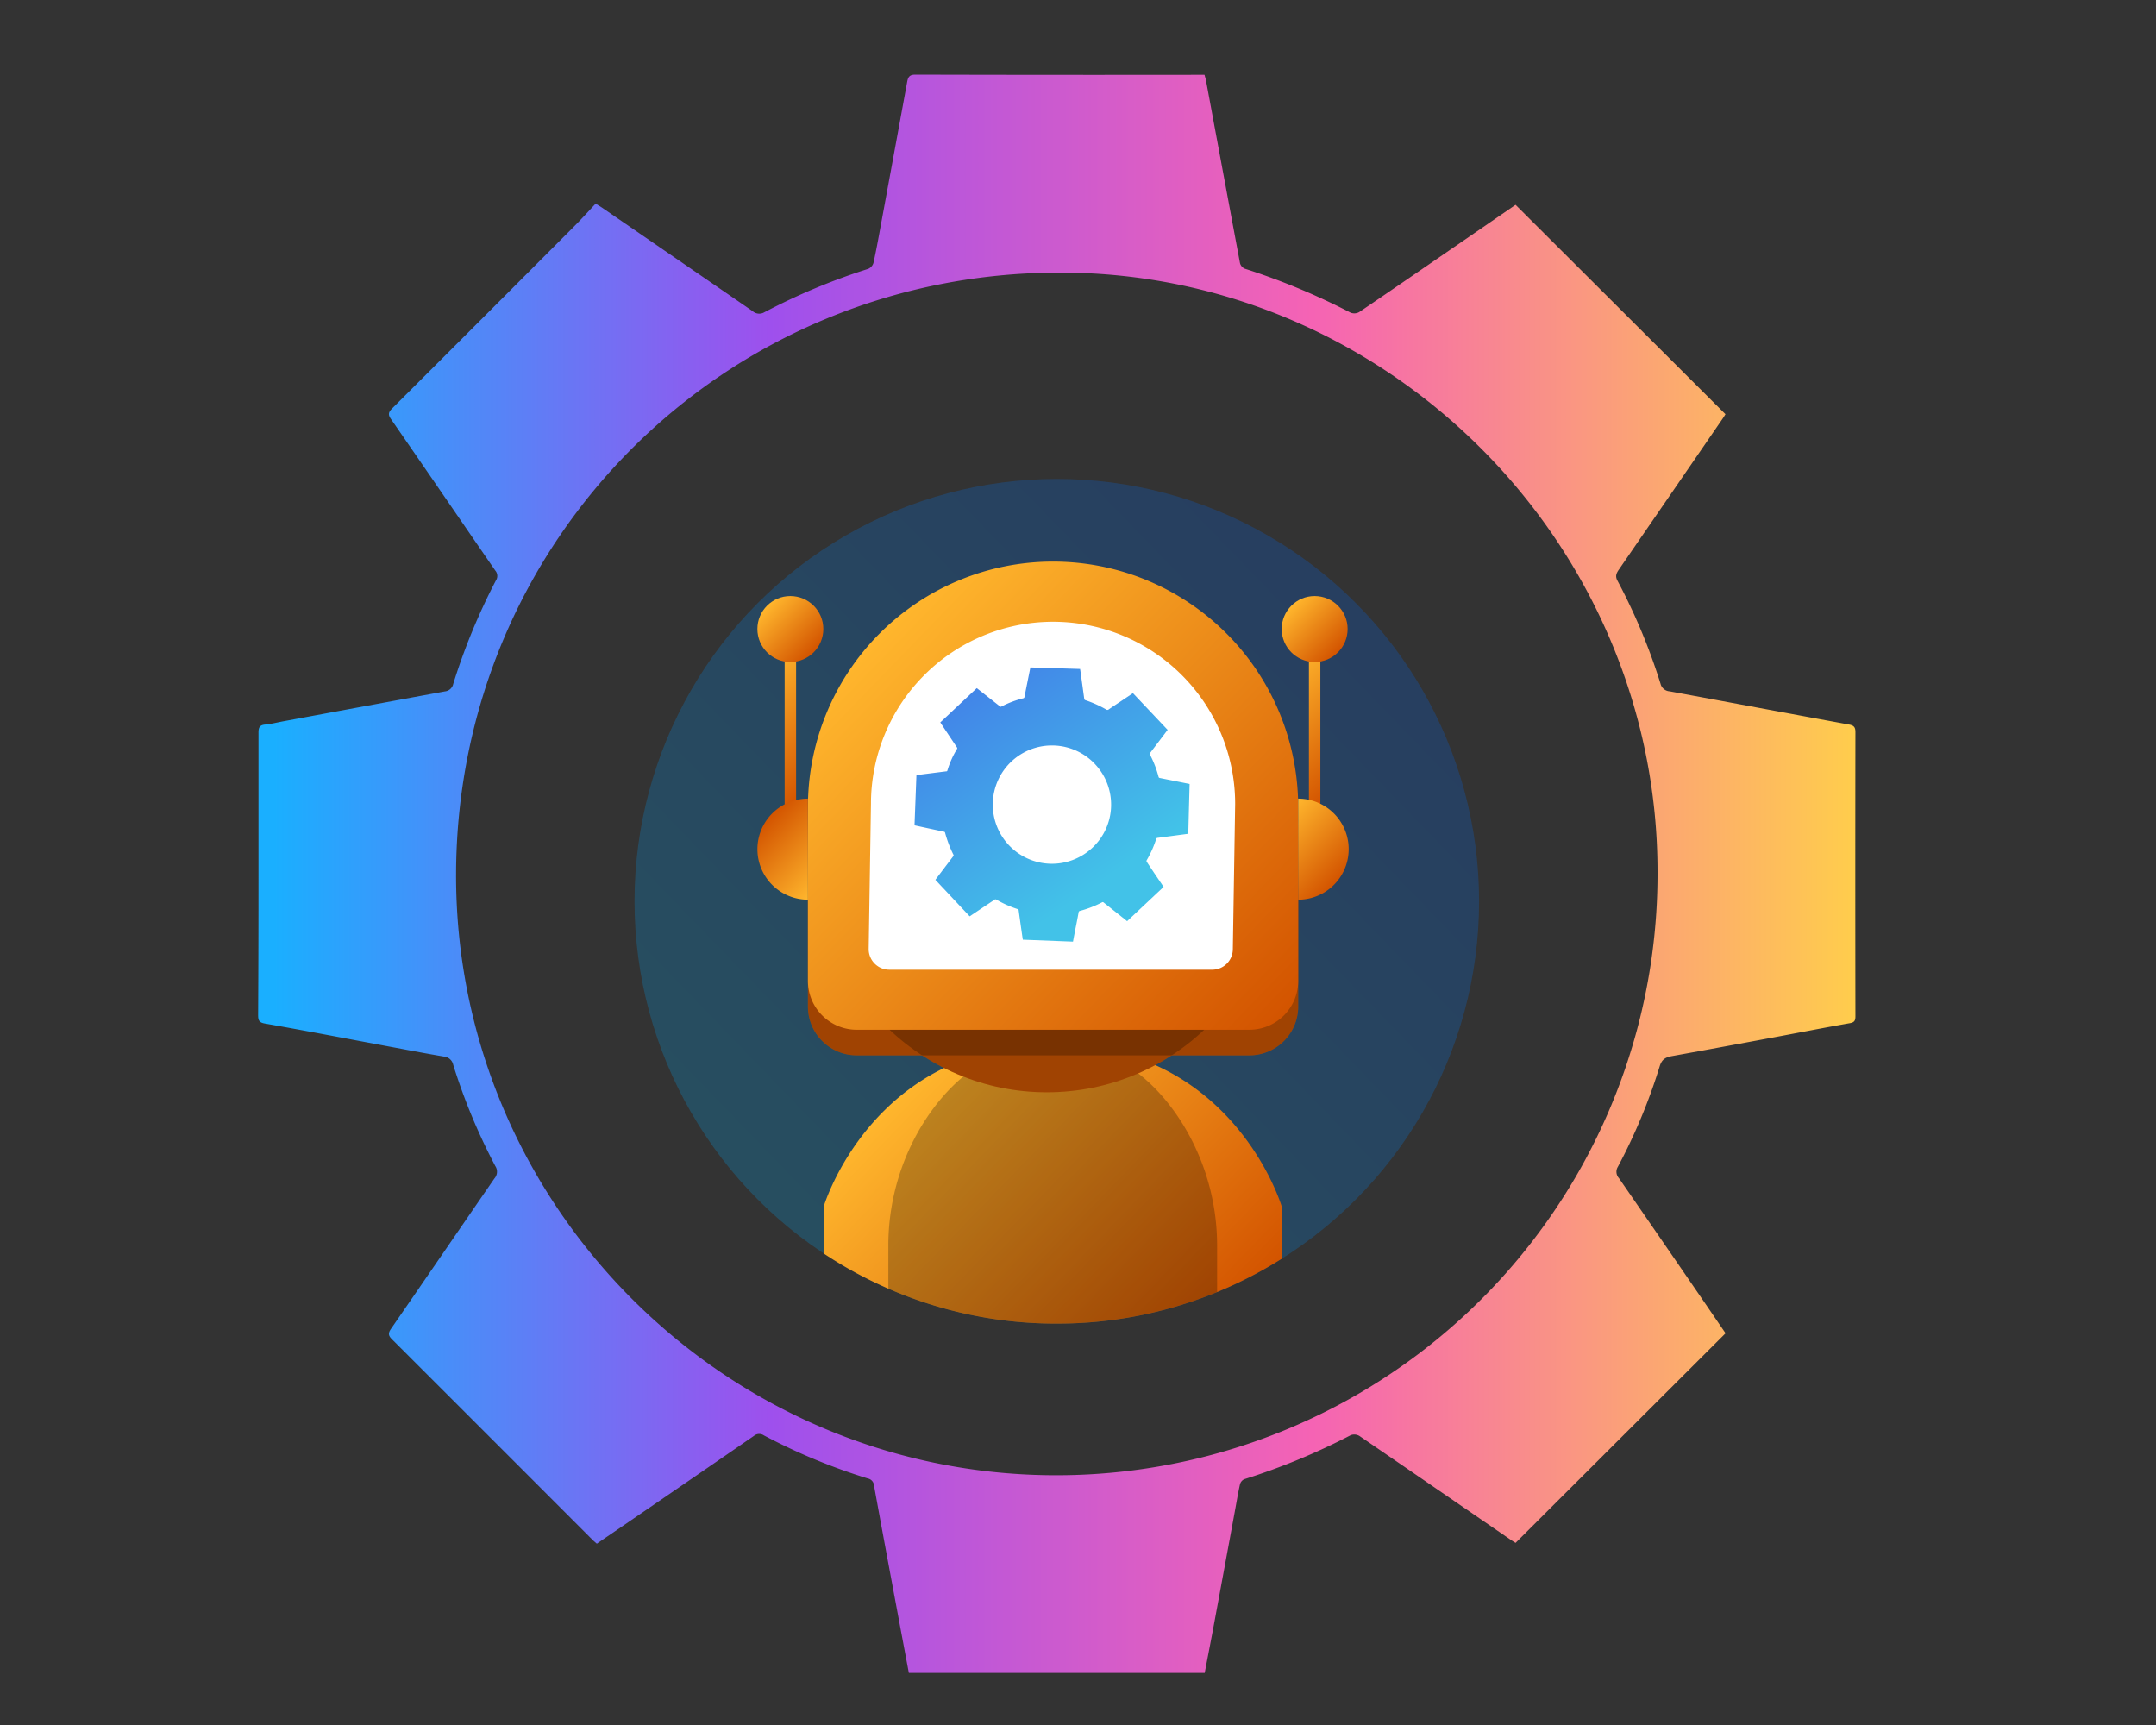
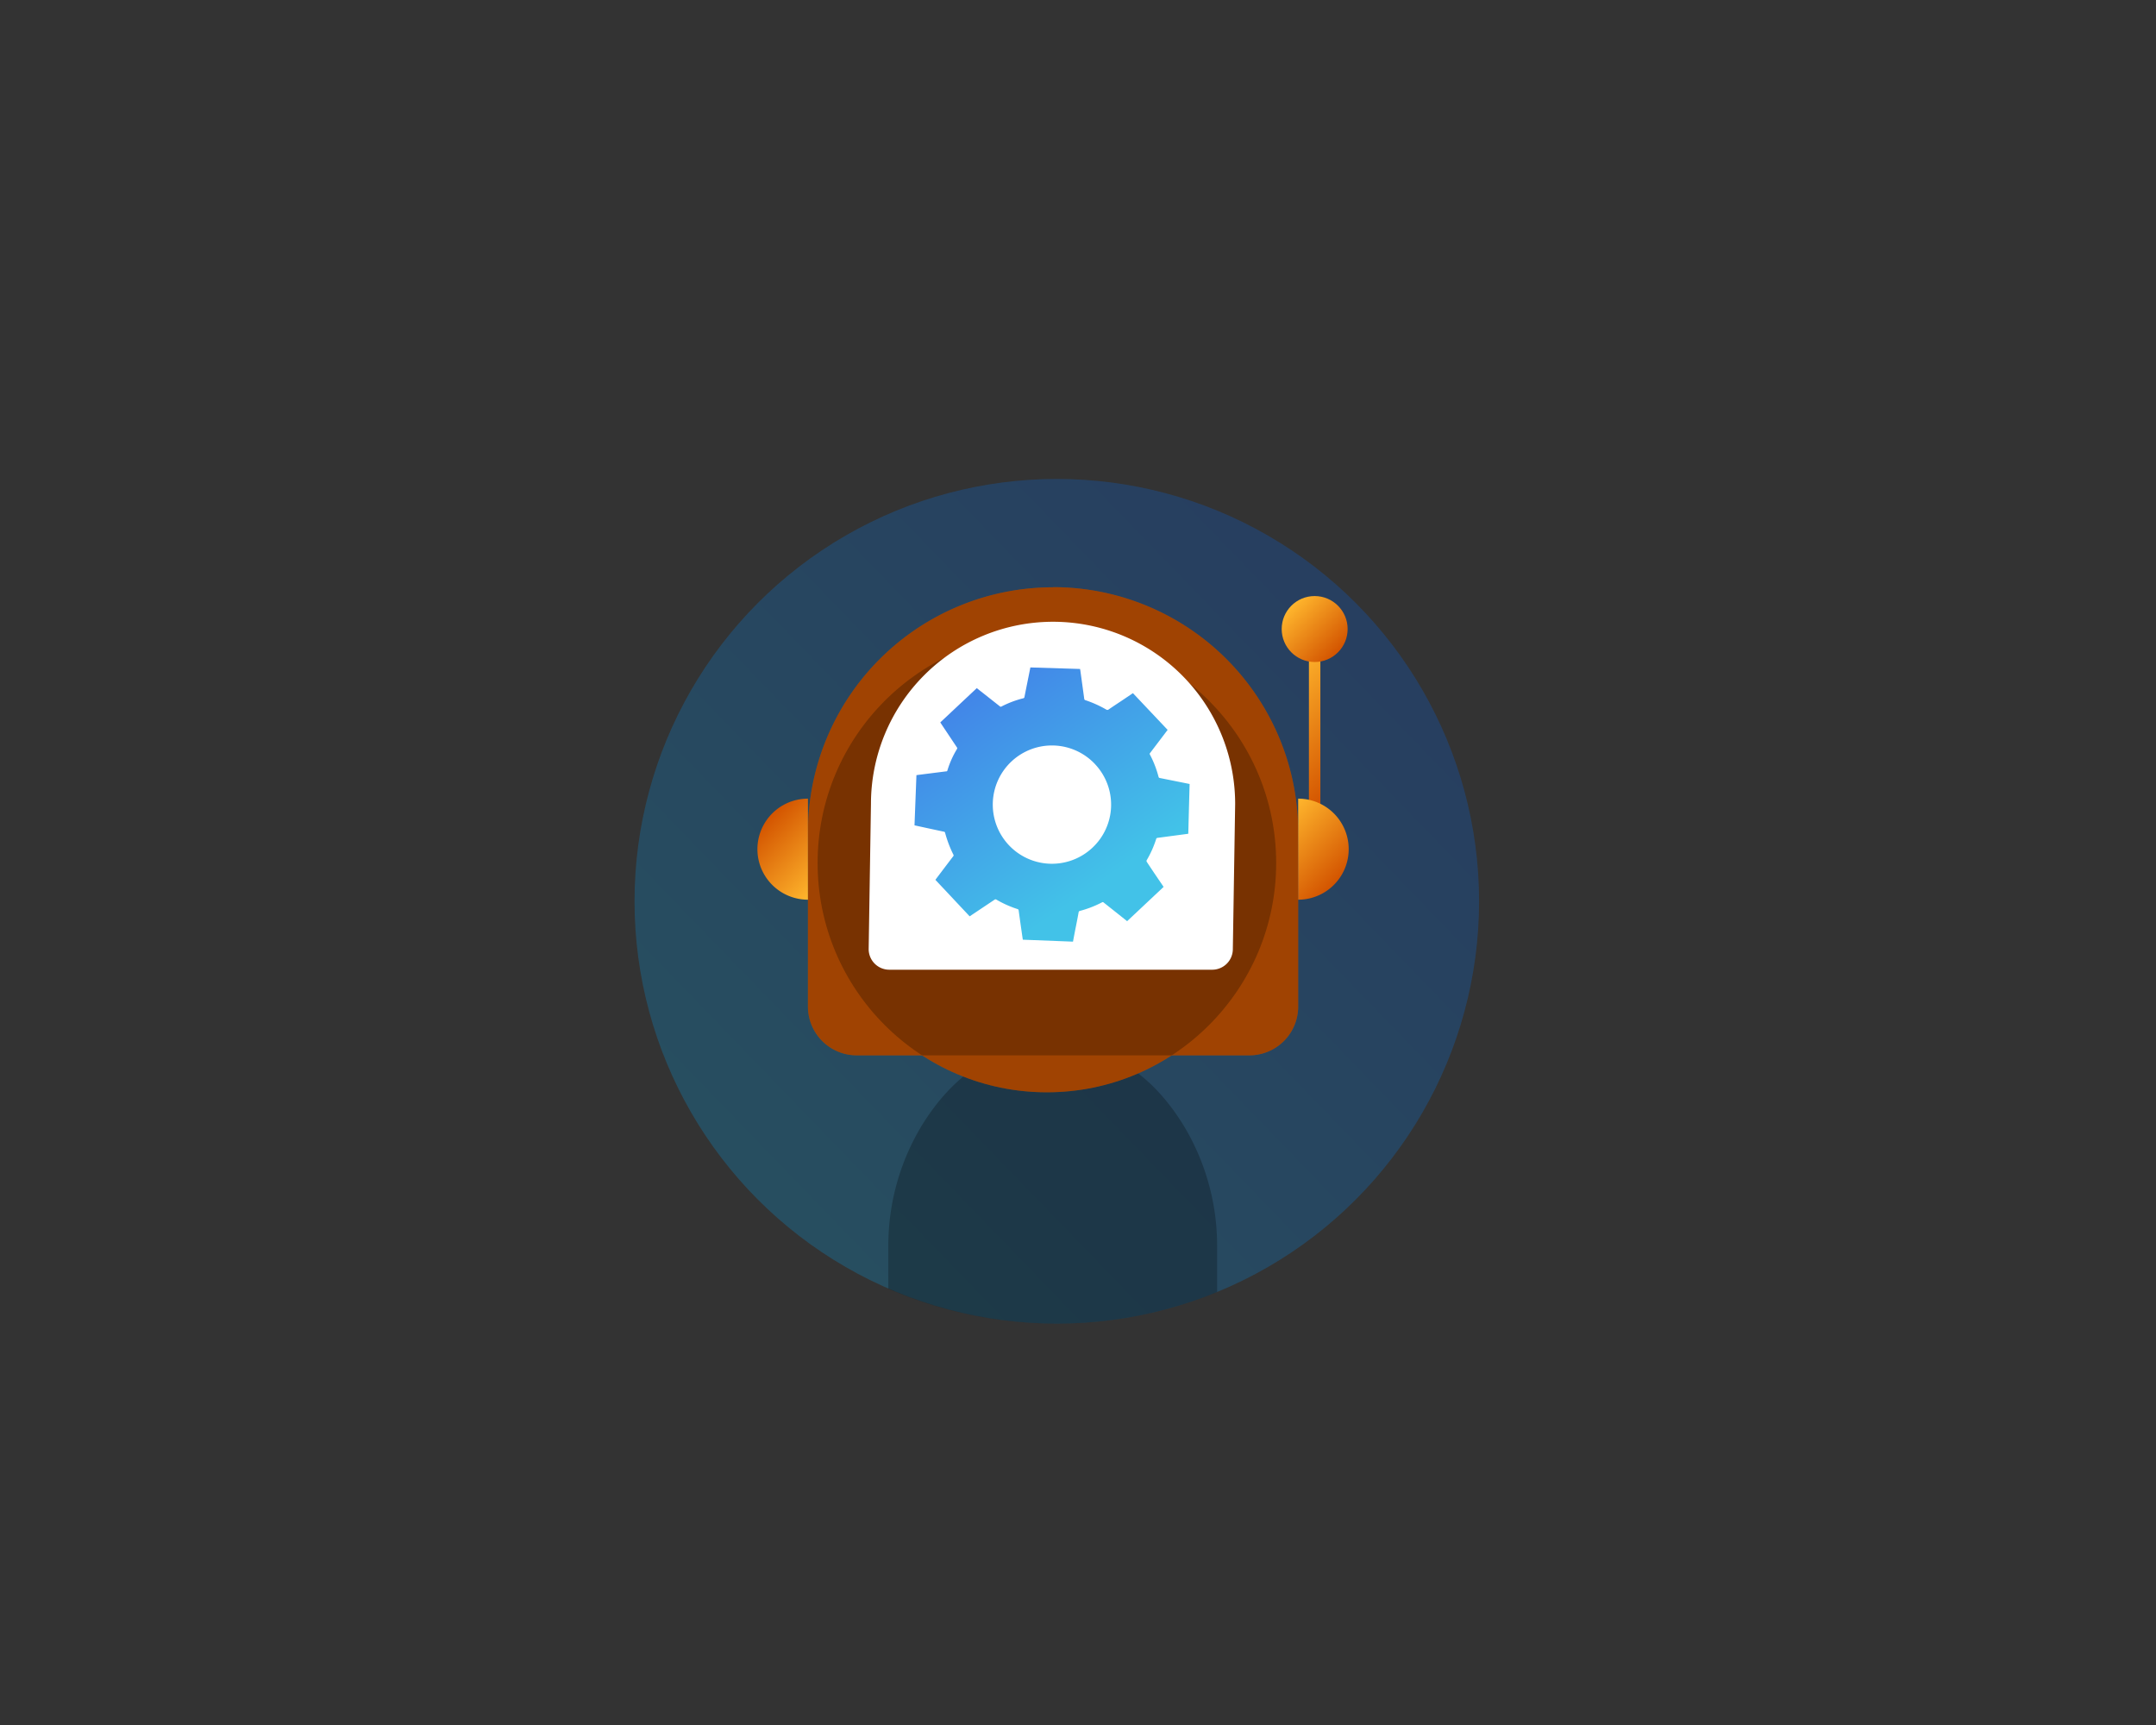
<svg xmlns="http://www.w3.org/2000/svg" xmlns:xlink="http://www.w3.org/1999/xlink" id="Layer_1" data-name="Layer 1" viewBox="0 0 650 520">
  <rect x="0" y="0" width="650" height="520" fill="#333333" stroke="none" />
  <defs>
    <style>.cls-1,.cls-3{opacity:0.25;}.cls-1{fill:url(#linear-gradient);}.cls-2{fill:url(#linear-gradient-2);}.cls-4{fill:url(#linear-gradient-3);}.cls-5{fill:url(#linear-gradient-4);}.cls-6{fill:url(#linear-gradient-5);}.cls-7{fill:url(#linear-gradient-6);}.cls-8{fill:#d65a03;}.cls-9{fill:url(#linear-gradient-7);}.cls-10{fill:#fff;}.cls-11{fill:url(#linear-gradient-8);}.cls-12{fill:url(#linear-gradient-9);}.cls-13{fill:url(#linear-gradient-10);}.cls-14{fill:url(#linear-gradient-11);}</style>
    <linearGradient id="linear-gradient" x1="227.1" y1="360.19" x2="410.12" y2="183.19" gradientUnits="userSpaceOnUse">
      <stop offset="0" stop-color="#05a1e8" />
      <stop offset="1" stop-color="#0562e8" />
    </linearGradient>
    <linearGradient id="linear-gradient-2" x1="360.2" y1="406.55" x2="275.95" y2="325.08" gradientUnits="userSpaceOnUse">
      <stop offset="0" stop-color="#d35400" />
      <stop offset="1" stop-color="#ffb62d" />
    </linearGradient>
    <linearGradient id="linear-gradient-3" x1="409.52" y1="230.7" x2="383.17" y2="205.21" xlink:href="#linear-gradient-2" />
    <linearGradient id="linear-gradient-4" x1="403.49" y1="196.53" x2="389.2" y2="182.71" xlink:href="#linear-gradient-2" />
    <linearGradient id="linear-gradient-5" x1="251.46" y1="230.7" x2="225.1" y2="205.21" xlink:href="#linear-gradient-2" />
    <linearGradient id="linear-gradient-6" x1="245.42" y1="196.53" x2="231.14" y2="182.71" xlink:href="#linear-gradient-2" />
    <linearGradient id="linear-gradient-7" x1="378.03" y1="315.46" x2="257.5" y2="198.9" xlink:href="#linear-gradient-2" />
    <linearGradient id="linear-gradient-8" x1="403.81" y1="265.03" x2="385.25" y2="247.08" xlink:href="#linear-gradient-2" />
    <linearGradient id="linear-gradient-9" x1="-5392.44" y1="-2469.16" x2="-5411.01" y2="-2487.11" gradientTransform="translate(-5161.31 -2222.23) rotate(180)" xlink:href="#linear-gradient-2" />
    <linearGradient id="linear-gradient-10" x1="911.73" y1="-2691.77" x2="995.3" y2="-2691.77" gradientTransform="matrix(0.57, 0.82, -0.82, 0.57, -2441.01, 982.93)" gradientUnits="userSpaceOnUse">
      <stop offset="0" stop-color="#4279e8" />
      <stop offset="1" stop-color="#42c2e8" />
    </linearGradient>
    <linearGradient id="linear-gradient-11" x1="-6756.06" y1="263.39" x2="-6274.46" y2="263.39" gradientTransform="matrix(-1, 0, 0, 1, -6196.68, 0)" gradientUnits="userSpaceOnUse">
      <stop offset="0" stop-color="#ffcd4c" />
      <stop offset="0.34" stop-color="#f563b4" />
      <stop offset="0.68" stop-color="#9e50ed" />
      <stop offset="0.99" stop-color="#1aafff" />
    </linearGradient>
  </defs>
  <circle class="cls-1" cx="318.61" cy="271.69" r="127.31" />
-   <path class="cls-2" d="M386.41,363.67v15.78A126.77,126.77,0,0,1,318.61,399a126.49,126.49,0,0,1-70.27-21.14V363.67s14.46-48.33,68.12-48.87h1.83C372,315.34,386.41,363.67,386.41,363.67Z" />
  <path class="cls-3" d="M366.94,375.9v13.59a127.72,127.72,0,0,1-99.12-1V375.9a70,70,0,0,1,10.12-36.67c7.4-12,19.51-24.06,38.52-24.43h1.83c19,.37,31.13,12.4,38.52,24.43A70,70,0,0,1,366.94,375.9Z" />
  <rect class="cls-4" x="394.62" y="193.37" width="3.45" height="49.17" />
  <circle class="cls-5" cx="396.35" cy="189.62" r="9.94" />
-   <rect class="cls-6" x="236.56" y="193.37" width="3.45" height="49.17" />
-   <circle class="cls-7" cx="238.28" cy="189.62" r="9.94" />
  <circle class="cls-8" cx="315.62" cy="260.14" r="69.13" />
  <path class="cls-8" d="M317.48,177h0a73.9,73.9,0,0,1,73.9,73.9v52.52a14.71,14.71,0,0,1-14.71,14.71H258.29a14.71,14.71,0,0,1-14.71-14.71V250.94a73.9,73.9,0,0,1,73.9-73.9Z" />
  <circle class="cls-3" cx="315.62" cy="260.14" r="69.13" />
  <path class="cls-3" d="M317.48,177h0a73.9,73.9,0,0,1,73.9,73.9v52.52a14.71,14.71,0,0,1-14.71,14.71H258.29a14.71,14.71,0,0,1-14.71-14.71V250.94a73.9,73.9,0,0,1,73.9-73.9Z" />
-   <path class="cls-9" d="M317.48,169.29h0a73.9,73.9,0,0,1,73.9,73.9v52.52a14.71,14.71,0,0,1-14.71,14.71H258.29a14.71,14.71,0,0,1-14.71-14.71V243.19a73.9,73.9,0,0,1,73.9-73.9Z" />
-   <path class="cls-10" d="M317.48,187.43h0a54.9,54.9,0,0,0-54.9,54.9L261.89,286a6.22,6.22,0,0,0,6.22,6.32h97.35a6.22,6.22,0,0,0,6.22-6.13l.7-43.82A54.9,54.9,0,0,0,317.48,187.43Z" />
+   <path class="cls-10" d="M317.48,187.43h0a54.9,54.9,0,0,0-54.9,54.9L261.89,286a6.22,6.22,0,0,0,6.22,6.32h97.35a6.22,6.22,0,0,0,6.22-6.13l.7-43.82A54.9,54.9,0,0,0,317.48,187.43" />
  <path class="cls-11" d="M391.38,271.21a15.23,15.23,0,1,0,0-30.46" />
  <path class="cls-12" d="M243.58,240.75a15.23,15.23,0,1,0,0,30.46" />
  <path class="cls-13" d="M350.81,267.35l-11,10.34L338,276.24l-5.28-4.19a.37.37,0,0,0-.46-.05,31.88,31.88,0,0,1-6.68,2.59.5.5,0,0,0-.4.46c-.31,1.73-.65,3.46-1,5.18-.23,1.2-.46,2.4-.69,3.63l-15.13-.59c0-.18-.05-.32-.07-.46-.4-2.79-.8-5.58-1.18-8.37a.44.44,0,0,0-.33-.4,31.64,31.64,0,0,1-6.45-2.89.44.44,0,0,0-.39,0l-4.87,3.25-2.73,1.83-10.33-11c.07-.09.12-.18.18-.26,1.73-2.29,3.47-4.59,5.21-6.87a.36.36,0,0,0,.05-.43,35,35,0,0,1-2.52-6.64.37.37,0,0,0-.33-.31l-4.89-1.05-4-.87c.19-5.06.39-10.09.58-15.13l.55-.08,8.36-1.06c.18,0,.34,0,.42-.26a28.22,28.22,0,0,1,2.93-6.54.4.4,0,0,0,0-.35q-2-3-3.95-5.92c-.38-.56-.75-1.13-1.12-1.69l11-10.33,2.46,1.93,4.49,3.54a.38.38,0,0,0,.48.08,29.91,29.91,0,0,1,6.58-2.49.44.44,0,0,0,.37-.4c.42-2.15.86-4.3,1.29-6.45.17-.84.34-1.67.49-2.45l15,.46c0,.09,0,.21.05.34.4,2.88.8,5.77,1.19,8.65a.43.43,0,0,0,.32.41,33.78,33.78,0,0,1,6.29,2.82.59.59,0,0,0,.73,0c1.32-.91,2.65-1.78,4-2.68l3.34-2.25L352,220s0,0,0,.05l-5.31,7a.35.35,0,0,0,0,.43,31.61,31.61,0,0,1,2.6,6.71.42.42,0,0,0,.39.34l6.38,1.28,2.59.52q-.21,7.51-.4,15l-.46.07L349,252.57a.45.45,0,0,0-.43.34,31.32,31.32,0,0,1-2.87,6.42.48.48,0,0,0,0,.42c.76,1.17,1.54,2.32,2.31,3.48Zm-20.67-37a17.83,17.83,0,1,0-.82,25.22A17.78,17.78,0,0,0,330.14,230.36Z" />
-   <path class="cls-14" d="M274,504.29l-2.72-14.48c-2.61-14-5.24-28-7.79-42.06a2.29,2.29,0,0,0-1.88-2.07,179.85,179.85,0,0,1-31.33-13,2.49,2.49,0,0,0-3,.17Q210,444.78,192.67,456.63c-4.24,2.91-8.5,5.81-12.74,8.71-.53-.47-.91-.78-1.26-1.12q-30.25-30.29-60.54-60.54c-1.13-1.13-1.12-1.85-.22-3.15,10.42-15.07,20.75-30.2,31.15-45.28a3.06,3.06,0,0,0,.27-3.73A180.08,180.08,0,0,1,136.64,321a3.12,3.12,0,0,0-2.8-2.5c-4.82-.81-9.63-1.73-14.44-2.63-13.19-2.45-26.37-5-39.58-7.33-1.75-.31-2-1-2-2.6q.12-21.11.11-42.22,0-21.42,0-42.85c0-1.5.29-2.3,2-2.45,1.87-.17,3.71-.66,5.56-1q24.31-4.51,48.64-9a2.85,2.85,0,0,0,2.52-2.28A188.15,188.15,0,0,1,149.5,175a2.46,2.46,0,0,0-.18-3c-10.48-15.2-20.9-30.44-31.41-45.62-1-1.4-.81-2.13.35-3.29q27.64-27.57,55.21-55.23c2.11-2.11,4.1-4.35,6.11-6.48.91.57,1.39.85,1.85,1.16q22.74,15.61,45.46,31.24a3,3,0,0,0,3.55.35,189.34,189.34,0,0,1,31.3-13.08,2.83,2.83,0,0,0,1.58-1.75c.8-3.54,1.44-7.12,2.1-10.69q4.06-22,8.08-43.93c.27-1.48.7-2.19,2.47-2.19q42.54.11,85.08.05h2.09c.19.72.36,1.24.46,1.78q5.1,27.53,10.24,55A2.54,2.54,0,0,0,375.29,81,204.39,204.39,0,0,1,407.2,94.26a3,3,0,0,0,2.57-.18c10.42-7.06,20.77-14.21,31.15-21.34l16-11,63.28,63.12c-.24.38-.51.86-.83,1.31q-15.61,22.74-31.26,45.47c-.75,1.08-1.24,2-.48,3.39a180.71,180.71,0,0,1,13,31.1,3,3,0,0,0,2.75,2.27c18,3.32,36,6.7,54,10,1.43.26,2,.7,2,2.25q-.07,42.84,0,85.7c0,1.22-.23,1.83-1.64,2.08-7.43,1.31-14.84,2.76-22.26,4.15-10.44,1.94-20.89,3.89-31.34,5.77-1.91.34-3.09.9-3.76,3.06a171.2,171.2,0,0,1-12.63,30.34,2.84,2.84,0,0,0,.33,3.4q12.53,18.12,25,36.3l7.15,10.46L456.92,465.1c-.35-.22-.89-.54-1.41-.9q-22.83-15.69-45.68-31.35a3.06,3.06,0,0,0-2.58-.24,198.27,198.27,0,0,1-32.12,13.29,2.37,2.37,0,0,0-1.29,1.53c-.61,2.73-1.06,5.49-1.57,8.24q-3.07,16.69-6.17,33.4c-.94,5.07-1.93,10.14-2.9,15.22ZM319.88,82.17C218.71,82,137.82,162.5,137.5,263.34c-.31,99.13,80.06,180.28,178.94,181.36A181.25,181.25,0,0,0,499.72,263.15C499.91,164.11,418.65,82.34,319.88,82.17Z" />
</svg>